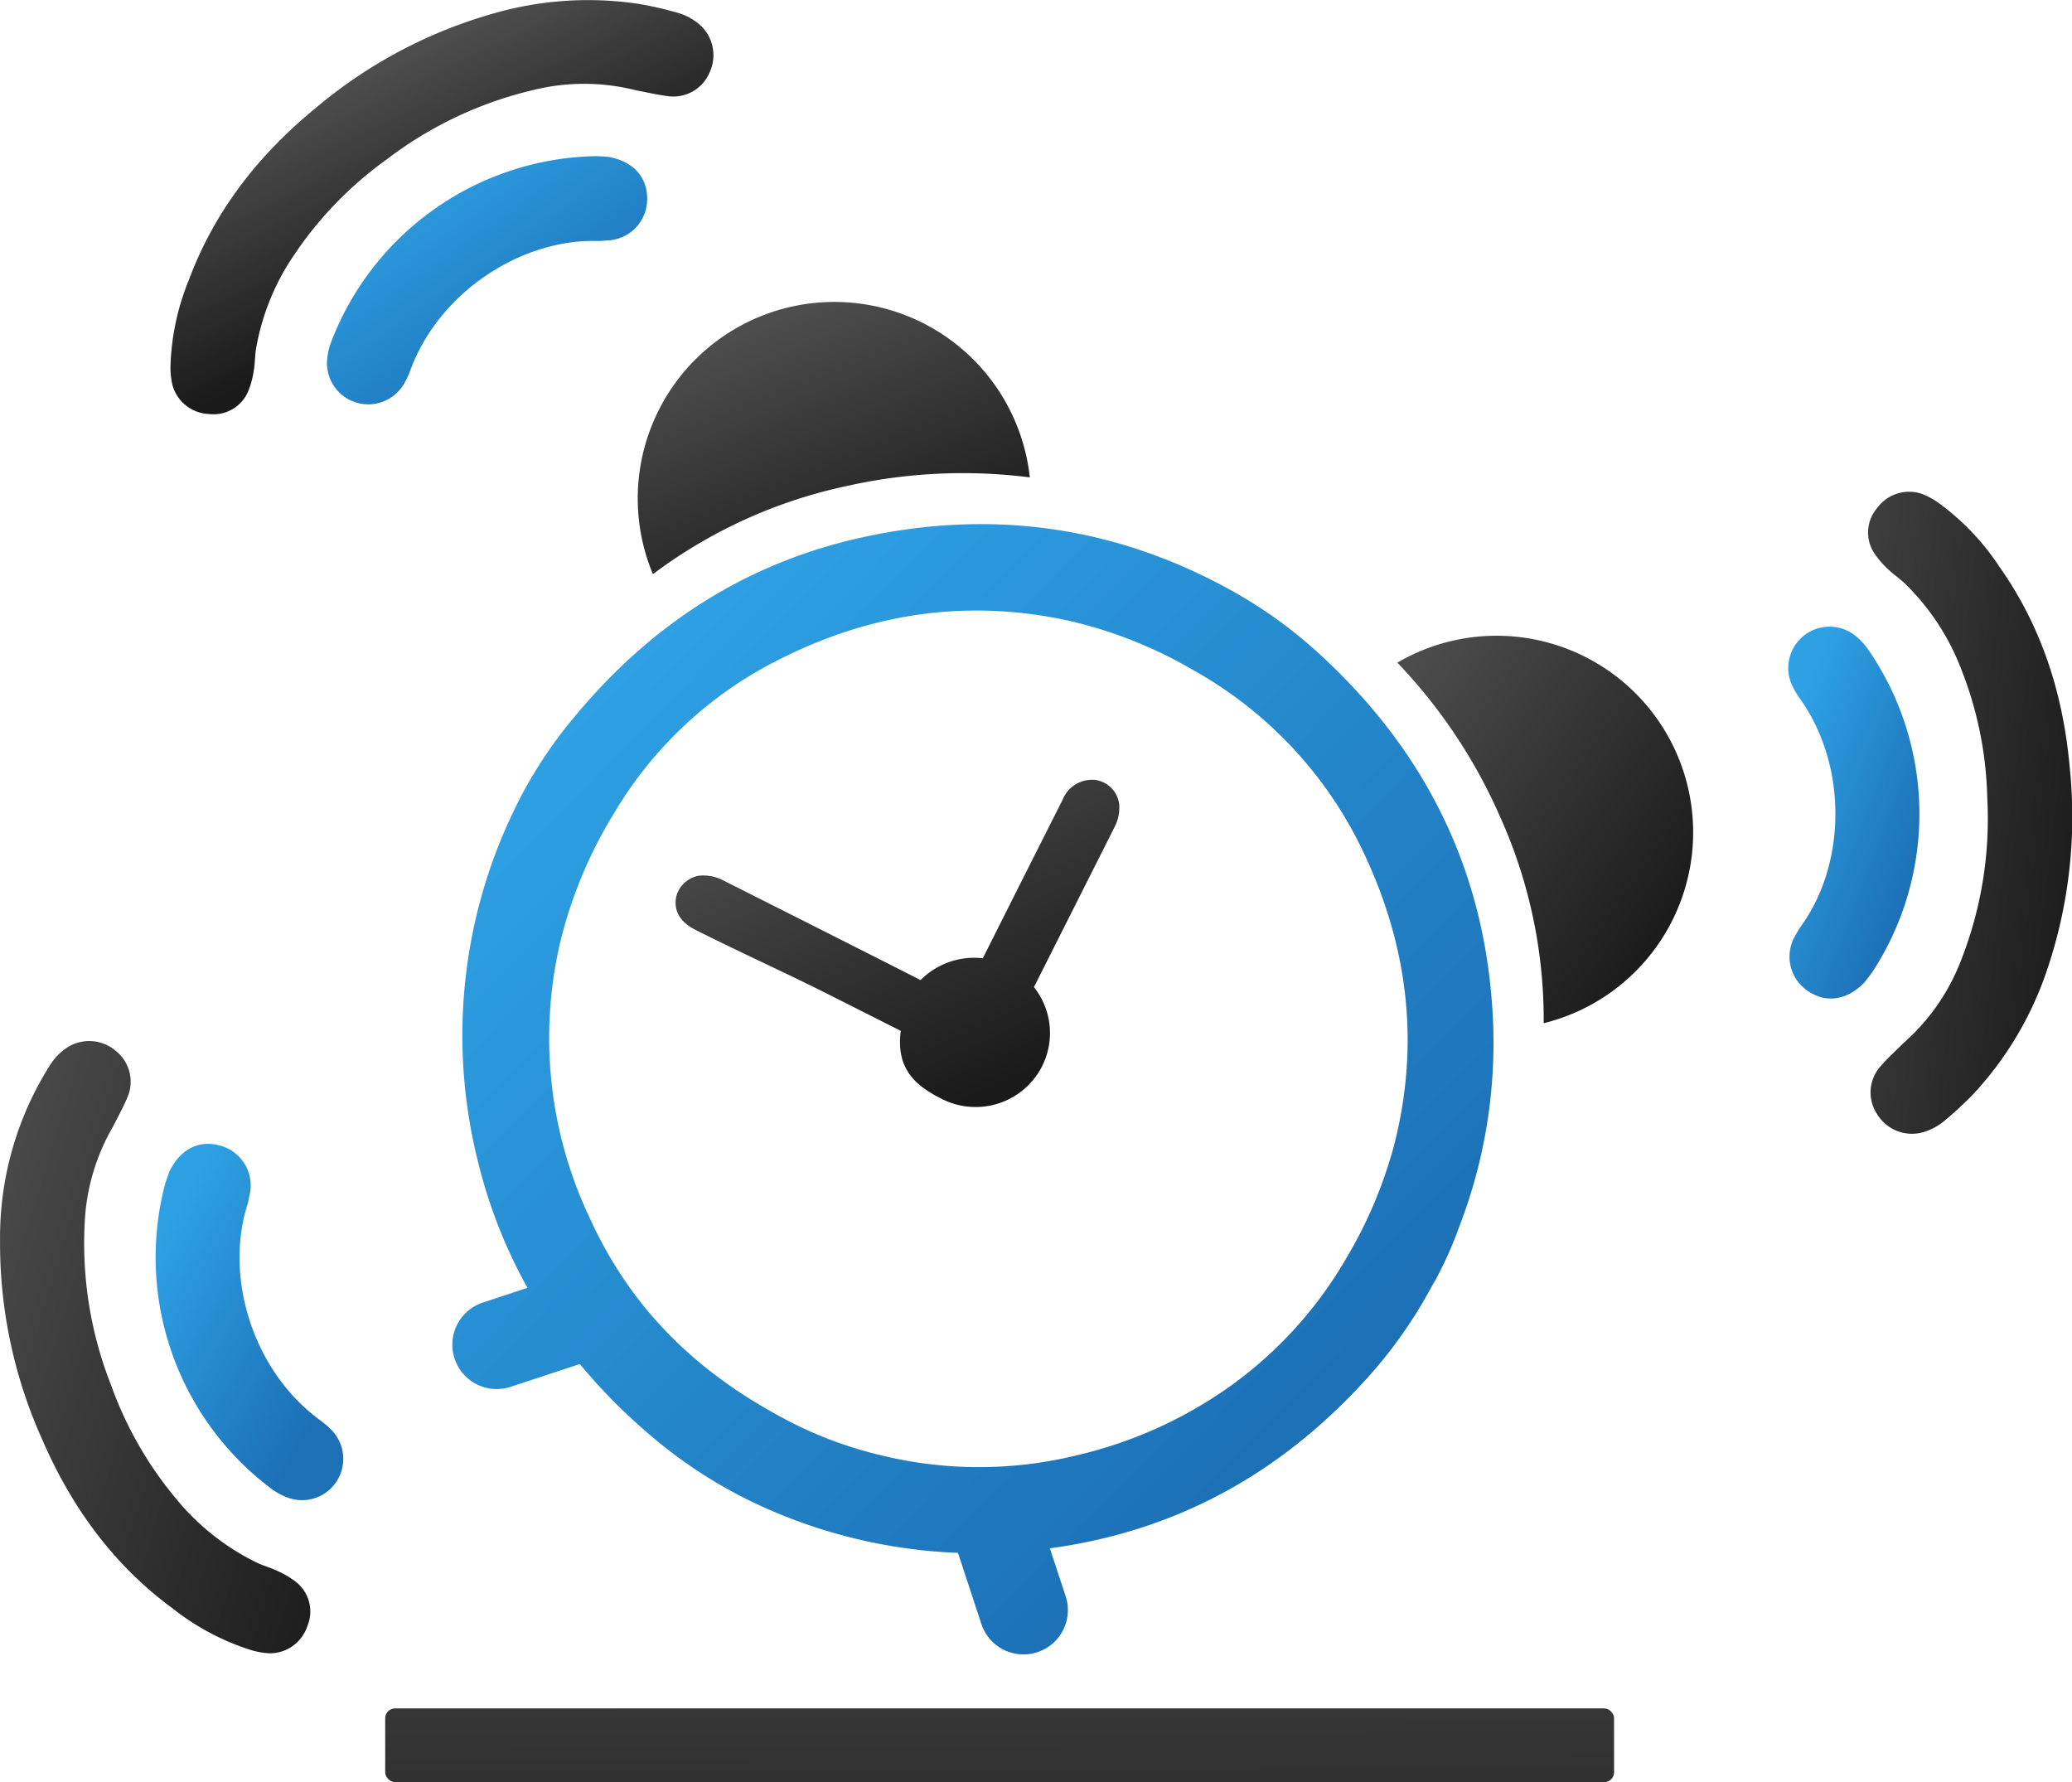
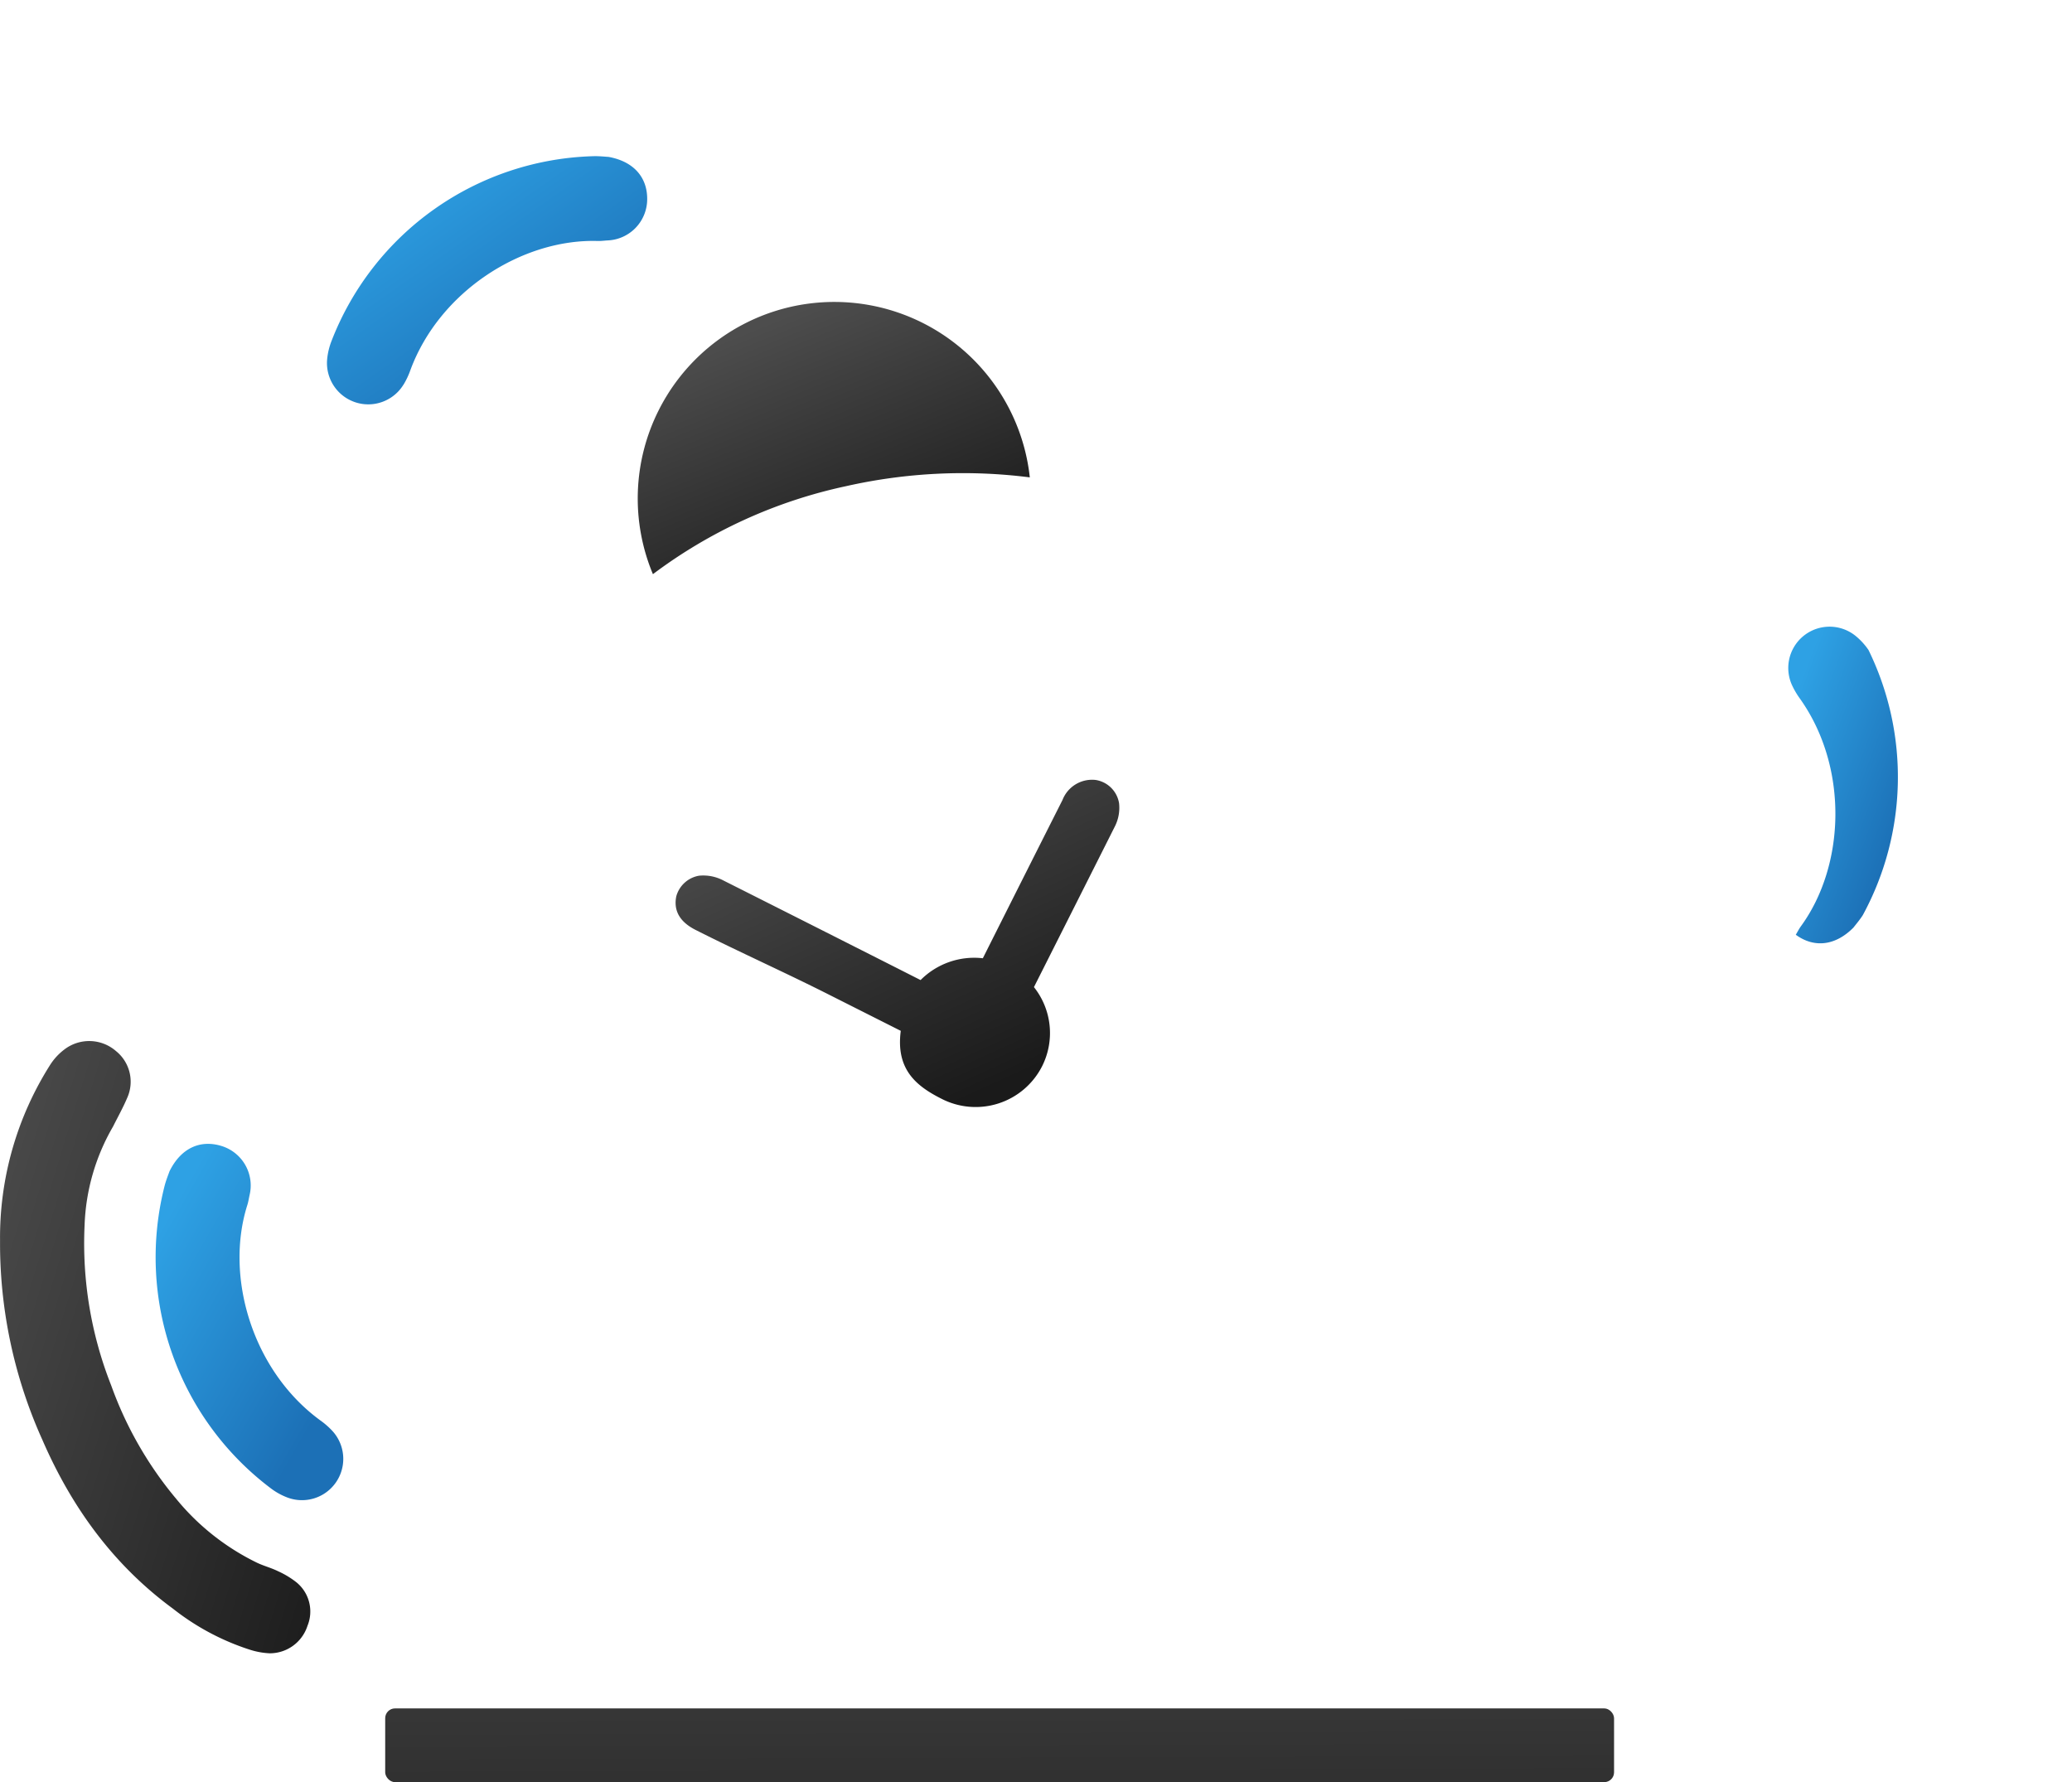
<svg xmlns="http://www.w3.org/2000/svg" xmlns:xlink="http://www.w3.org/1999/xlink" width="292.244" height="251.35" viewBox="0 0 292.244 251.35">
  <defs>
    <linearGradient id="a" x1="0.151" y1="0.133" x2="0.788" y2="0.832" gradientUnits="objectBoundingBox">
      <stop offset="0" stop-color="#2ea1e4" />
      <stop offset="1" stop-color="#1c70b6" />
    </linearGradient>
    <linearGradient id="b" x1="0.333" y1="-0.041" x2="0.878" y2="0.84" gradientUnits="objectBoundingBox">
      <stop offset="0" stop-color="#4d4d4d" />
      <stop offset="1" stop-color="#1a1a1a" />
    </linearGradient>
    <linearGradient id="c" x1="0.188" y1="0.158" x2="0.69" y2="1.019" xlink:href="#b" />
    <linearGradient id="d" x1="0.057" y1="0.033" x2="0.905" y2="0.805" xlink:href="#b" />
    <linearGradient id="e" x1="0.286" y1="-3.752" x2="0.714" y2="4.752" xlink:href="#b" />
    <linearGradient id="f" x1="0.307" y1="0.217" x2="0.58" y2="0.643" xlink:href="#b" />
    <linearGradient id="h" x1="-0.583" y1="0.191" x2="1.036" y2="0.803" xlink:href="#b" />
    <linearGradient id="j" x1="-0.098" y1="0.144" x2="1.153" y2="0.899" xlink:href="#b" />
  </defs>
  <g transform="translate(-2691.869 -456.293)">
-     <path d="M2768.146,479.465c-16.483,3.6-29.908,12.327-40.627,25.277a62.2,62.2,0,0,0-8.621,13.336,72.873,72.873,0,0,0-5.187,48.839,71.315,71.315,0,0,0,7.131,18.414l-6.253,2.063a6.256,6.256,0,1,0,3.916,11.883l9.717-3.2a79.794,79.794,0,0,0,9.172,9.373,66.624,66.624,0,0,0,15.589,10.282,73.6,73.6,0,0,0,28.578,6.978l3.3,10.025a6.258,6.258,0,1,0,11.886-3.921l-2.226-6.749c18.355-2.461,33.595-11.107,45.952-25.357a66.155,66.155,0,0,0,8-11.737c.159-.284.35-.551.5-.839.354-.693.7-1.383,1.051-2.08a56.79,56.79,0,0,0,2.268-5.422,71.864,71.864,0,0,0,4.7-29.656c-1.077-20.643-9.647-37.667-24.893-51.446a64.149,64.149,0,0,0-11.956-8.541C2803.76,477.9,2786.368,475.492,2768.146,479.465Zm28.733,11.706a62.291,62.291,0,0,1,17.751,6.971A57.542,57.542,0,0,1,2839,524.425c6.129,13.169,7.7,26.858,4.015,41.008a62.969,62.969,0,0,1-6.739,15.811,57.681,57.681,0,0,1-16.875,18.348,61.262,61.262,0,0,1-21.017,9.342,57.966,57.966,0,0,1-27.556.042,57.06,57.06,0,0,1-12.056-4.3c-13.918-6.981-23.267-16.351-29.095-29.077a59.244,59.244,0,0,1-4.249-38.873,62.942,62.942,0,0,1,7.6-18.293,56.234,56.234,0,0,1,22.769-21.444C2768.787,490.277,2782.482,488.1,2796.879,491.171Z" transform="translate(45.425 52.597)" fill-rule="evenodd" fill="url(#a)" />
    <path d="M2722.675,501.545a4.032,4.032,0,0,0-3.224,2.919c-.427,2.146.641,3.678,2.738,4.735,6.156,3.113,12.455,5.924,18.611,9.027q5.158,2.6,10.316,5.2c-.7,5.359,2.069,7.727,5.709,9.561a10.515,10.515,0,0,0,14.229-4.576,10.407,10.407,0,0,0-1.154-11.152q5.689-11.283,11.37-22.574a5.837,5.837,0,0,0,.635-3.373,3.968,3.968,0,0,0-3.275-3.265,4.473,4.473,0,0,0-4.7,2.815q-5.632,11.158-11.238,22.328a10.665,10.665,0,0,0-8.781,3.075q-13.893-7.04-27.8-14.039A6.08,6.08,0,0,0,2722.675,501.545Z" transform="translate(67.801 78.254)" fill-rule="evenodd" fill="url(#b)" />
    <path d="M2720.787,483.829a27.677,27.677,0,0,0-.828,23.146,69.564,69.564,0,0,1,27.235-12.41,74.872,74.872,0,0,1,25.923-1.241,27.73,27.73,0,0,0-52.33-9.495Z" transform="translate(64.001 30.297)" fill-rule="evenodd" fill="url(#c)" />
-     <path d="M2775.2,485.129a27.706,27.706,0,0,0-26.473.825,74.889,74.889,0,0,1,14.42,21.579,69.584,69.584,0,0,1,6.219,29.274,27.726,27.726,0,0,0,5.834-51.678Z" transform="translate(140.231 63.797)" fill-rule="evenodd" fill="url(#d)" />
    <rect width="173.324" height="10.399" rx="1.384" transform="translate(2746.199 697.243)" fill="url(#e)" />
-     <path d="M2704.281,514.689a5.3,5.3,0,0,0,5.463-3.168,12.393,12.393,0,0,0,.8-2.957c.184-1.009.155-2.056.319-3.075a33.7,33.7,0,0,1,5.511-13.443,52.523,52.523,0,0,1,12.906-13.256,54.6,54.6,0,0,1,20.729-9.81,29.788,29.788,0,0,1,14.489.059c1.478.274,2.939.624,4.423.808a5.532,5.532,0,0,0,5.925-3.362,5.744,5.744,0,0,0-1.833-7.058,8.318,8.318,0,0,0-2.489-1.276,49.165,49.165,0,0,0-5.762-1.321,48.123,48.123,0,0,0-20.088,1.272,67.351,67.351,0,0,0-25.458,13.478c-7.983,6.552-14.191,14.448-17.825,24.2a34.732,34.732,0,0,0-2.589,12.063,10.832,10.832,0,0,0,.28,2.78A5.58,5.58,0,0,0,2704.281,514.689Z" transform="translate(17.116 0)" fill-rule="evenodd" fill="url(#f)" />
    <path d="M2715.976,494.851a11.12,11.12,0,0,0,.956-2.031c4.111-11.131,15.787-18.532,26.411-18.209.469.014.937-.052,1.4-.08a5.822,5.822,0,0,0,5.584-5.636c.1-3.168-1.823-5.487-5.438-6.143-.485-.028-1.331-.125-2.173-.1a40.8,40.8,0,0,0-36.915,26.078,9.506,9.506,0,0,0-.6,2.454,5.825,5.825,0,0,0,10.768,3.667Z" transform="translate(32.821 15.671)" fill-rule="evenodd" fill="url(#a)" />
-     <path d="M2796.326,515.258c-.9-10.285-3.921-19.87-9.925-28.373a34.709,34.709,0,0,0-8.5-8.943,10.689,10.689,0,0,0-2.451-1.338,5.58,5.58,0,0,0-6.285,1.993,5.312,5.312,0,0,0-.468,6.3,12.672,12.672,0,0,0,1.986,2.329c.731.721,1.608,1.293,2.36,2a33.671,33.671,0,0,1,7.983,12.136,52.416,52.416,0,0,1,3.664,18.133,54.537,54.537,0,0,1-3.6,22.65,29.73,29.73,0,0,1-8.223,11.928c-1.061,1.064-2.177,2.076-3.168,3.2a5.538,5.538,0,0,0-.565,6.787,5.752,5.752,0,0,0,6.864,2.468,8.257,8.257,0,0,0,2.454-1.335,48.942,48.942,0,0,0,4.343-4.011,48.124,48.124,0,0,0,10.285-17.3A67.334,67.334,0,0,0,2796.326,515.258Z" transform="translate(187.472 49.337)" fill-rule="evenodd" fill="url(#h)" />
-     <path d="M2775.946,485.089a9.469,9.469,0,0,0-1.692-1.879,5.825,5.825,0,0,0-9.105,6.819,11.3,11.3,0,0,0,1.137,1.934c6.867,9.678,6.392,23.492.132,32.082-.274.378-.485.8-.729,1.206a5.826,5.826,0,0,0,1.5,7.789c2.559,1.872,5.564,1.591,8.144-1.023.294-.392.853-1.03,1.307-1.74A40.8,40.8,0,0,0,2775.946,485.089Z" transform="translate(179.465 62.878)" fill-rule="evenodd" fill="url(#a)" />
+     <path d="M2775.946,485.089a9.469,9.469,0,0,0-1.692-1.879,5.825,5.825,0,0,0-9.105,6.819,11.3,11.3,0,0,0,1.137,1.934c6.867,9.678,6.392,23.492.132,32.082-.274.378-.485.8-.729,1.206c2.559,1.872,5.564,1.591,8.144-1.023.294-.392.853-1.03,1.307-1.74A40.8,40.8,0,0,0,2775.946,485.089Z" transform="translate(179.465 62.878)" fill-rule="evenodd" fill="url(#a)" />
    <path d="M2731.062,573.413c-.92-.454-1.935-.717-2.871-1.151a33.8,33.8,0,0,1-11.418-8.982,52.468,52.468,0,0,1-9.214-16.043,54.5,54.5,0,0,1-3.758-22.626,29.725,29.725,0,0,1,4.021-13.918c.67-1.342,1.407-2.655,1.99-4.031a5.551,5.551,0,0,0-1.611-6.621,5.753,5.753,0,0,0-7.294-.17A8.341,8.341,0,0,0,2699,501.92a45.434,45.434,0,0,0-7.124,24.848,67.361,67.361,0,0,0,5.99,28.175c4.114,9.47,10.008,17.606,18.4,23.766a34.58,34.58,0,0,0,10.893,5.8,10.721,10.721,0,0,0,2.752.492,5.583,5.583,0,0,0,5.327-3.879,5.309,5.309,0,0,0-1.549-6.125A12.5,12.5,0,0,0,2731.062,573.413Z" transform="translate(0 104.47)" fill-rule="evenodd" fill="url(#j)" />
    <path d="M2721.416,541.828c-9.577-7-13.5-20.254-10.28-30.387.139-.444.207-.912.308-1.373a5.825,5.825,0,0,0-3.893-6.916c-3.02-.964-5.779.253-7.4,3.553-.159.458-.482,1.244-.693,2.059a40.8,40.8,0,0,0,14.976,42.645,9.3,9.3,0,0,0,2.2,1.245,5.824,5.824,0,0,0,6.476-9.349A11.123,11.123,0,0,0,2721.416,541.828Z" transform="translate(15.624 114.788)" fill-rule="evenodd" fill="url(#a)" />
  </g>
</svg>